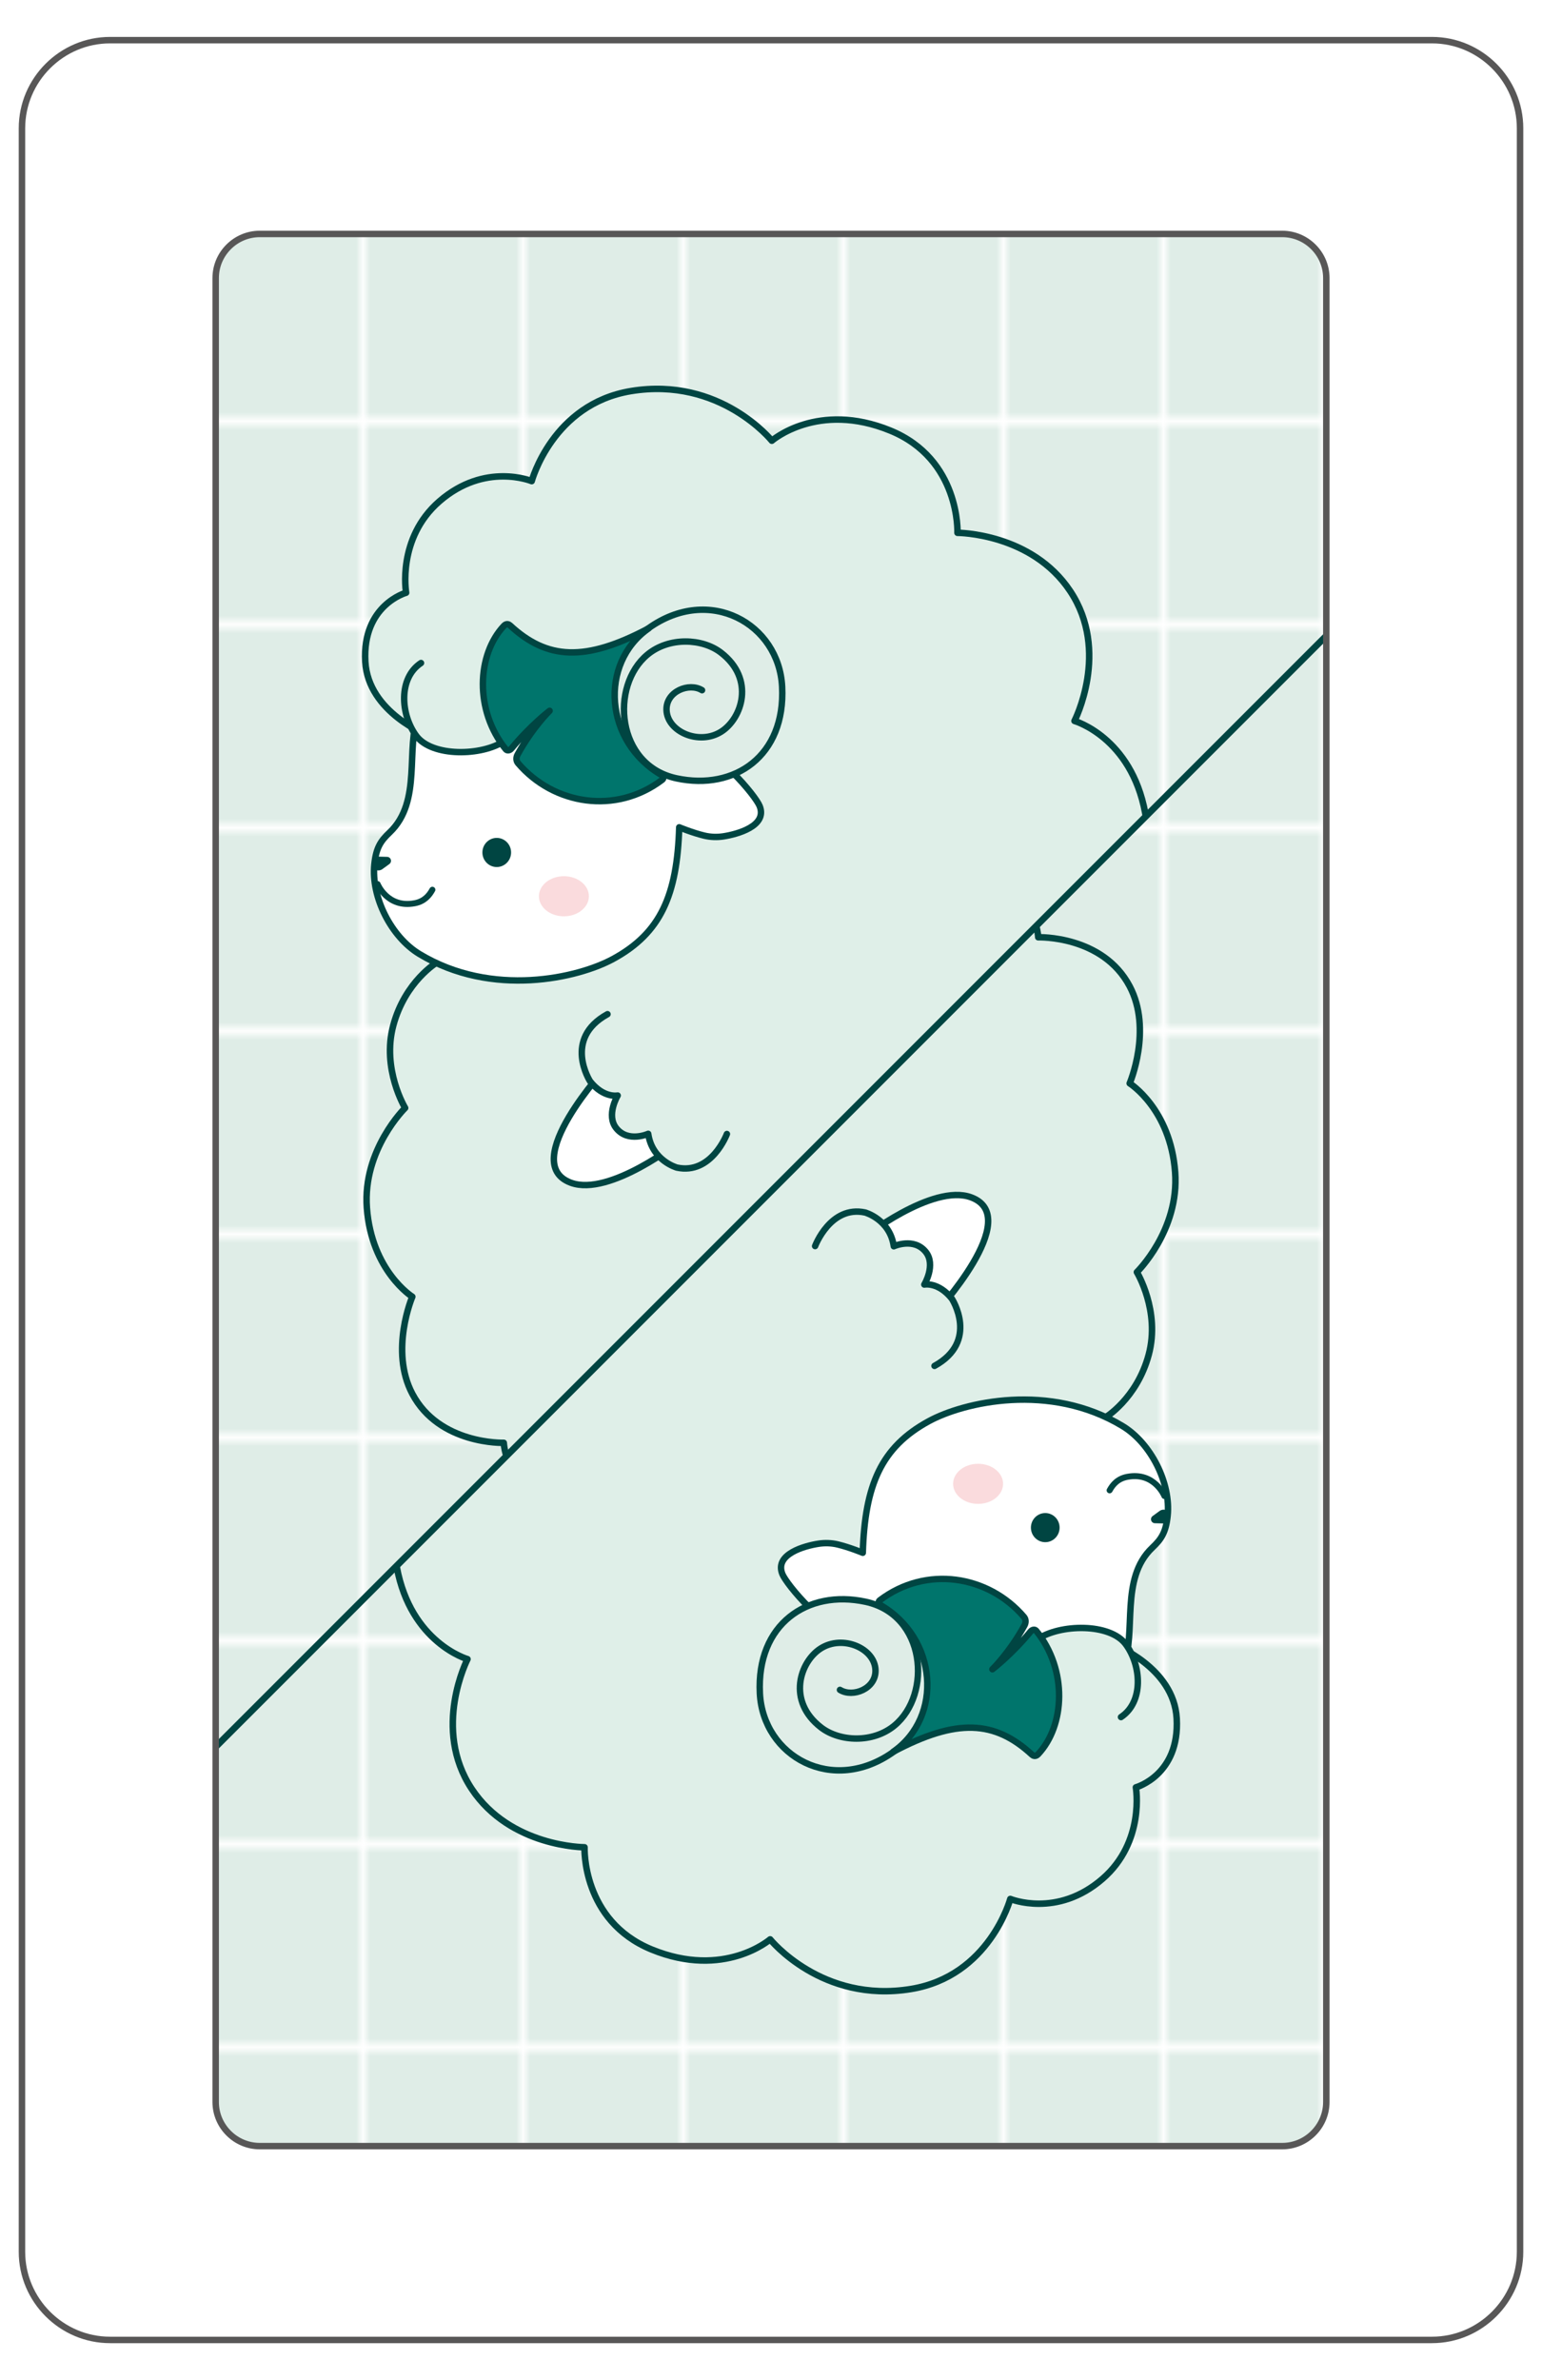
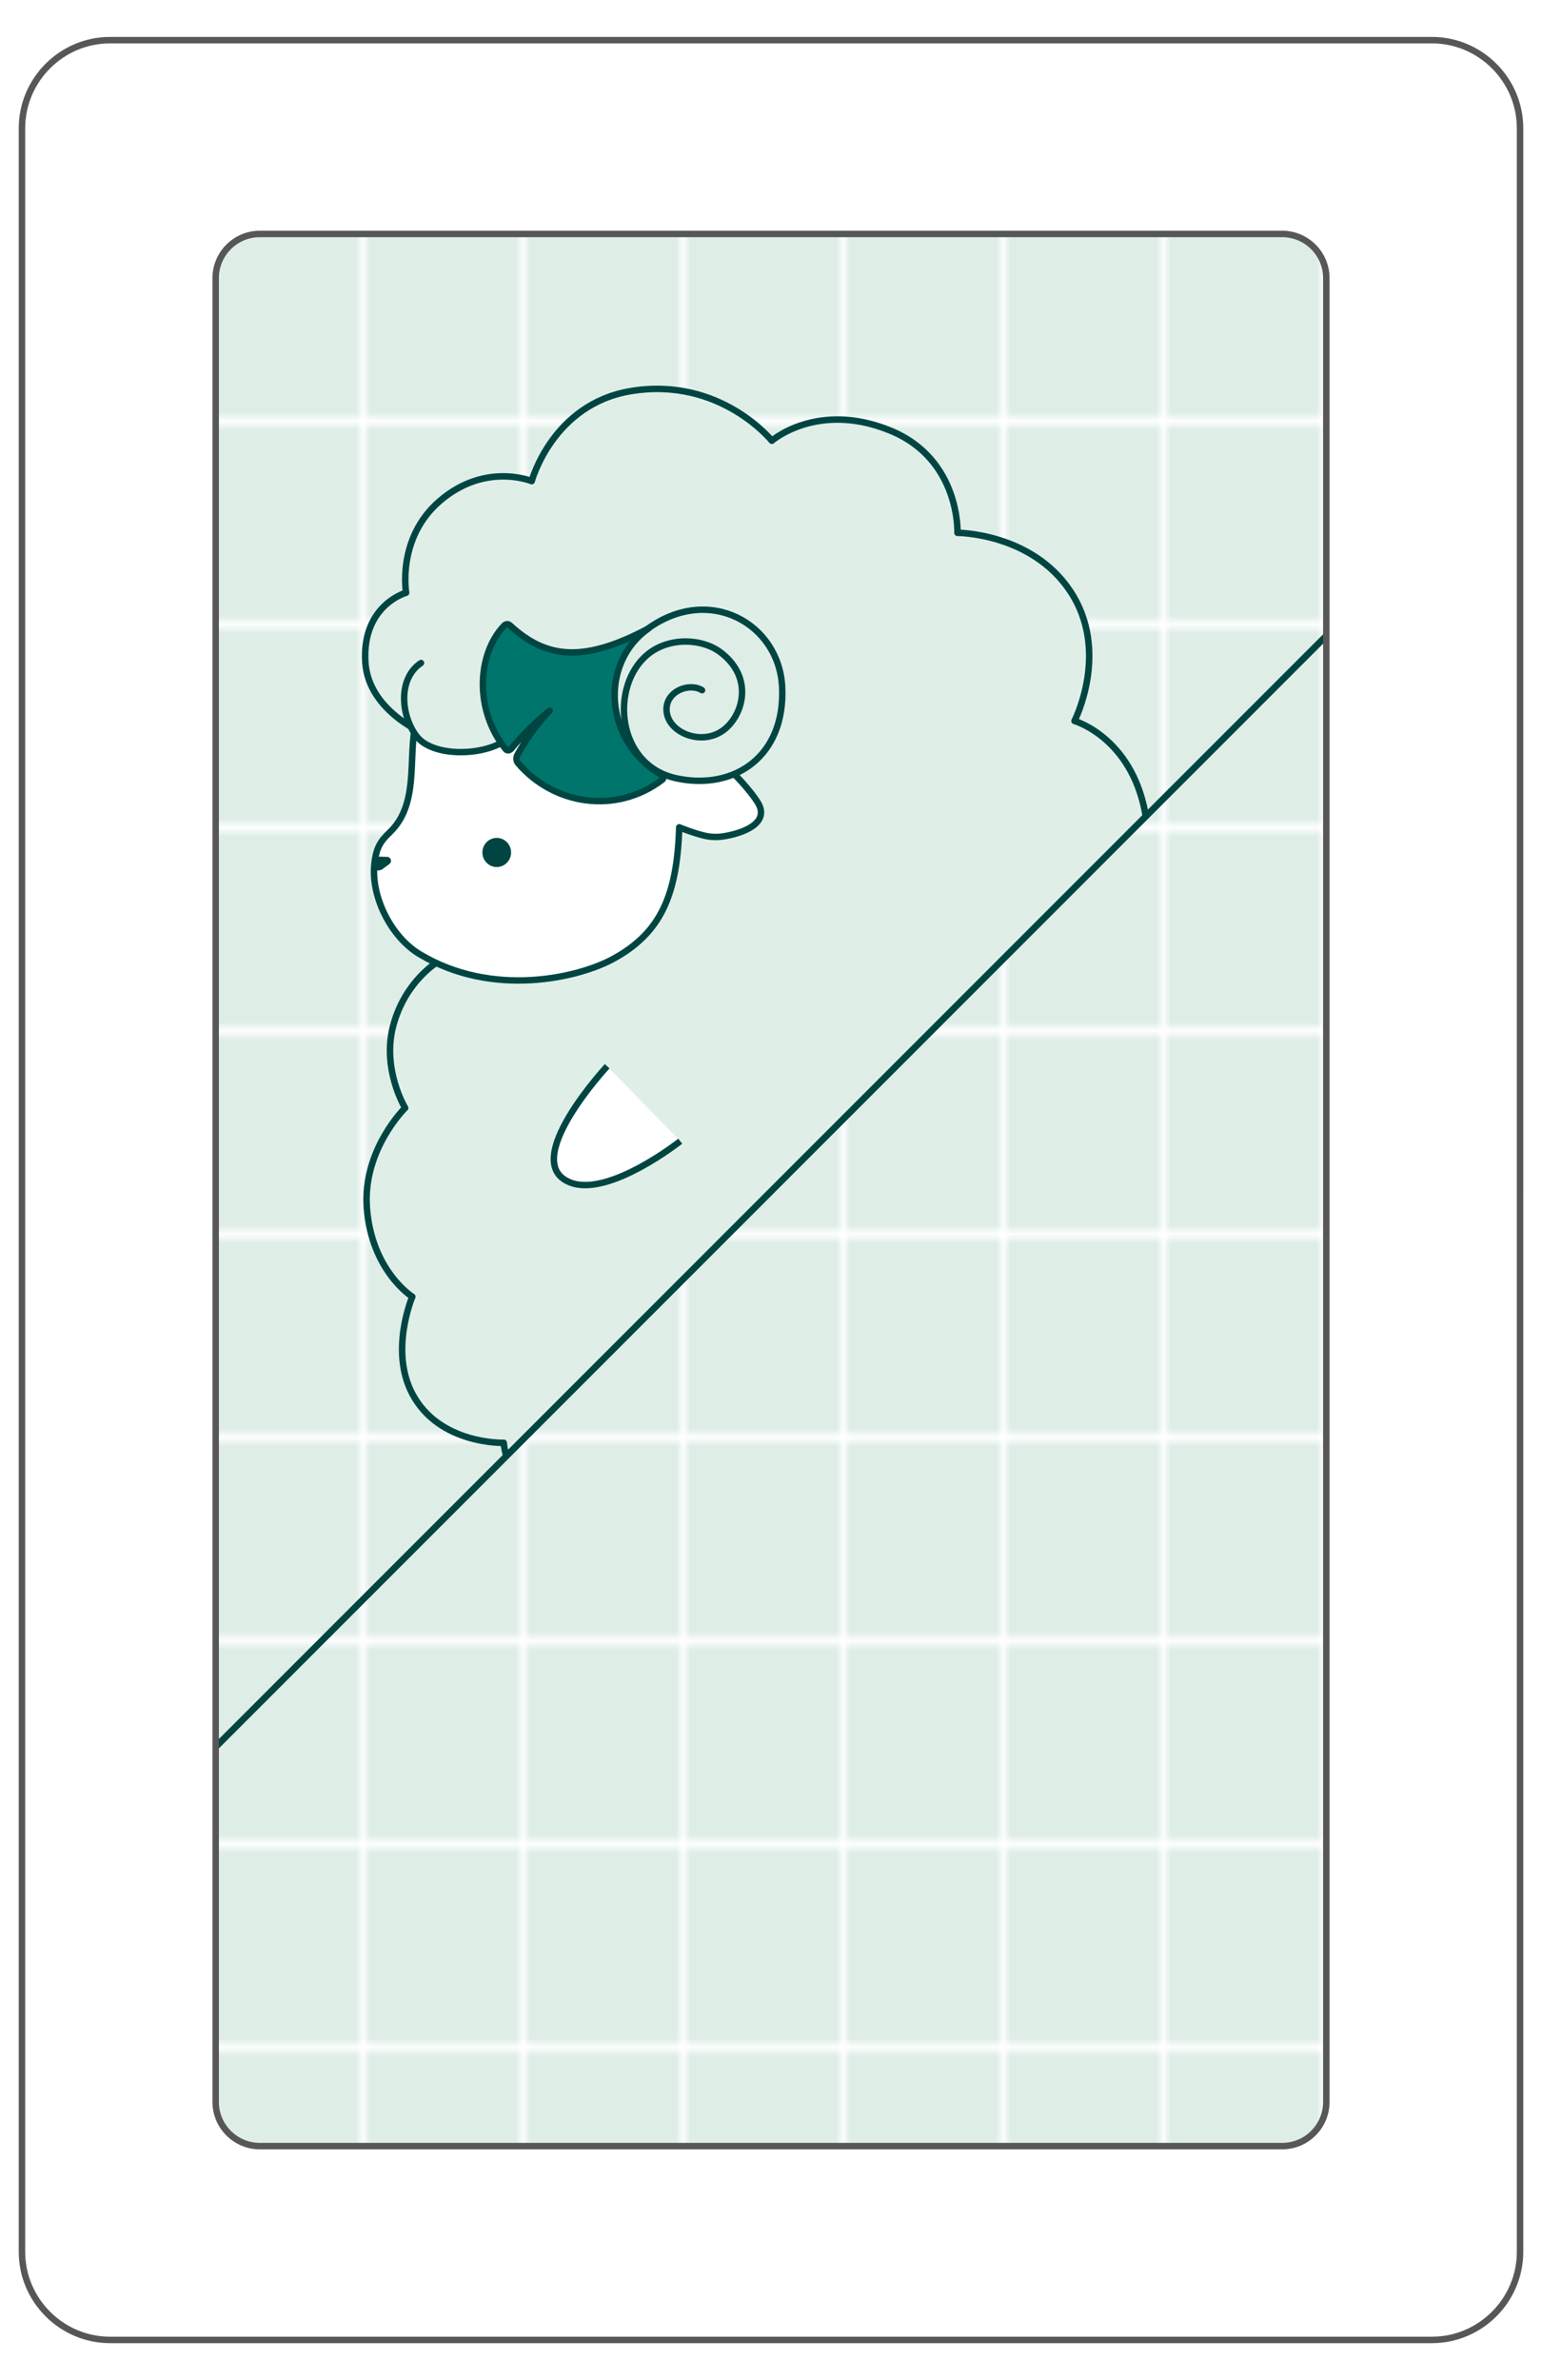
<svg xmlns="http://www.w3.org/2000/svg" id="a" viewBox="0 0 70 108">
  <defs>
    <style>.ac{fill:url(#b);}.ad,.ae,.af{fill:none;}.ag,.ah,.ai,.aj,.ak,.al,.am{stroke-linejoin:round;}.ag,.ah,.ai,.aj,.ak,.al,.am,.ae,.af{stroke:#004542;}.ag,.ah,.ai,.aj,.ak,.al,.af{stroke-linecap:round;}.ag,.ah,.an{fill:#dfede7;}.ag,.al{stroke-width:.292px;}.ah,.ai,.aj,.am{stroke-width:.292px;}.ai,.ak{fill:#dfefe8;}.aj,.ao,.am{fill:#fff;}.ak{stroke-width:.295px;}.ao{stroke:#585757;stroke-width:.293px;}.ao,.ae,.af{stroke-miterlimit:10;}.al{fill:#00756c;}.ap{fill:#004542;}.aq{fill:#fadbdd;}.ae{stroke-width:.3px;}.ar{clip-path:url(#c);}.as{clip-path:url(#p);}.af{stroke-width:.272px;}</style>
    <pattern id="b" x="0" y="0" width="22.091" height="22.091" patternTransform="translate(-7665.635 -4859.649) scale(.316 .401)" patternUnits="userSpaceOnUse" viewBox="0 0 22.091 22.091">
      <g>
        <rect width="22.091" height="22.091" style="fill:none;" />
        <rect width="22.091" height="22.091" style="fill:#dfede7;" />
      </g>
    </pattern>
    <clipPath id="c">
      <rect x="-10.504" y="16.121" width="75.605" height="37.662" transform="translate(-16.719 29.54) rotate(-45)" style="fill:none;" />
    </clipPath>
    <clipPath id="p">
-       <rect x="4.899" y="54.217" width="75.605" height="37.662" transform="translate(-39.146 51.59) rotate(-45)" style="fill:none;" />
-     </clipPath>
+       </clipPath>
  </defs>
  <rect x="9.791" y="10.616" width="50.419" height="86.767" rx="2" ry="2" style="fill:url(#b);" />
  <g style="clip-path:url(#c);">
    <g>
      <g id="d">
        <path d="M38.364,66.209s.561,1.861-.68,5.092c-.37,.965-1.759,1.146-4.062,1.171-3.668,.04-4.511-.327-4.644-.819-.152-.561,.259-1.4,.761-1.525,0,0-.767-2.426-.766-2.957,.003-2.507,9.391-.962,9.391-.962Z" style="fill:#fff; stroke:#004542; stroke-linecap:round; stroke-linejoin:round; stroke-width:.292px;" />
      </g>
      <path id="e" d="M51.142,54.81s.978-.434,1.527,.225c.651,.781,.07,1.44,.07,1.44,0,0,1.285-.385,1.725,1.145,.337,1.17-.936,1.846-.936,1.846,0,0,.848,1.011,.347,1.886-.714,1.245-1.978,.534-1.978,.534,0,0-.175,1.411-1.381,1.564-1.015,.129-1.781-1.204-1.781-1.204,0,0-.487,.869-1.556,.295-1.149-.616-1.001-1.601-1.001-1.601" style="fill:#dfefe8; stroke:#004542; stroke-linecap:round; stroke-linejoin:round; stroke-width:.292px;" />
      <path id="f" d="M21.134,43.28l-1.686-9.899s-2.738-1.035-2.865-3.36c-.141-2.574,1.853-3.125,1.853-3.125,0,0-.428-2.466,1.513-4.15,2.069-1.795,4.188-.914,4.188-.914,0,0,.943-3.502,4.512-4.087,4.049-.663,6.389,2.254,6.389,2.254,0,0,2.078-1.813,5.38-.46,3.179,1.303,3.047,4.638,3.047,4.638,0,0,3.363,0,5.121,2.65,1.814,2.734,.191,5.887,.191,5.887,0,0,2.57,.735,3.21,4.173,.644,3.458-1.6,5.481-1.6,5.481,0,0,2.568,2.029,2.39,4.888-.17,2.722-1.527,3.898-1.527,3.898,0,0,1.564,1.629,.833,4.363-.765,2.864-2.391,2.999-2.391,2.999,0,0,1.206,2.262-.971,4.713-1.775,1.999-4.467,1.427-4.467,1.427,0,0-.269,2.255-2.722,3.177-2.817,1.059-4.559-.108-4.559-.108,0,0-1.128,1.524-3.629,1.524-2.628,0-3.571-1.218-3.571-1.218,0,0-2.089,.943-4.403,.313-2.394-.651-2.501-2.874-2.501-2.874,0,0-2.925,.097-4.152-2.225-1.04-1.967,0-4.404,0-4.404,0,0-1.848-1.159-2.063-4.031-.197-2.647,1.737-4.535,1.737-4.535,0,0-1.07-1.76-.539-3.741,.539-2.015,2.002-2.875,2.002-2.875l1.282-.377Z" style="fill:#dfefe8; stroke:#004542; stroke-linecap:round; stroke-linejoin:round; stroke-width:.295px;" />
      <g id="g">
        <path id="h" d="M30.726,33.275c1.856,.733,3.57,2.831,3.759,3.301,.364,.907-1.018,1.279-1.641,1.375-.293,.045-.591,.035-.878-.034-.535-.129-1.133-.377-1.133-.377-.095,3.076-.834,4.792-2.996,5.971-1.583,.864-5.488,1.781-8.799-.222-1.279-.774-2.2-2.586-2.043-4.073,.079-.748,.284-1.055,.694-1.443,1.494-1.416,.694-3.828,1.32-5.394,.336-.842,.323-.624,.323-.624" style="fill:#fff; stroke:#004542; stroke-linecap:round; stroke-linejoin:round; stroke-width:.292px;" />
        <g>
-           <path id="i" d="M17.142,40.118s.446,1.103,1.685,.868c.432-.082,.656-.347,.801-.612" style="fill:none; stroke:#004542; stroke-linecap:round; stroke-miterlimit:10; stroke-width:.272px;" />
          <path id="j" d="M17.742,39.008c-.023-.074-.09-.125-.168-.127l-.502-.013c-.04-.001-.086,.019-.113,.049-.032,.036-.072,.082-.019,.428,.005,.034,.022,.064,.049,.085,.053,.043,.118,.066,.182,.067s.13-.017,.186-.058l.318-.232c.063-.046,.089-.126,.066-.2Z" style="fill:#004542;" />
        </g>
        <g id="k">
          <path d="M21.899,38.682c0,.365,.291,.661,.651,.661s.651-.296,.651-.661-.291-.661-.651-.661-.651,.296-.651,.661Z" style="fill:#004542;" />
        </g>
        <g id="l">
-           <ellipse cx="25.599" cy="40.669" rx="1.134" ry=".91" style="fill:#fadbdd;" />
-         </g>
+           </g>
      </g>
      <g id="m">
        <path d="M27.563,48.382s-4.079,4.39-1.647,5.287c1.76,.649,4.964-1.886,4.964-1.886" style="fill:#fff; stroke:#004542; stroke-linejoin:round; stroke-width:.292px;" />
-         <path d="M27.578,46.02c-2.038,1.121-.79,3.047-.79,3.047,.615,.775,1.252,.644,1.252,.644,0,0-.537,.892-.066,1.481,.537,.673,1.452,.256,1.452,.256,.176,1.223,1.301,1.533,1.301,1.533,1.573,.339,2.271-1.524,2.271-1.524" style="fill:#dfefe8; stroke:#004542; stroke-linecap:round; stroke-linejoin:round; stroke-width:.292px;" />
      </g>
      <g>
        <path id="n" d="M22.62,32.442l.292,1.171c-1.027,.702-3.301,.744-4.016-.223-.714-.967-.821-2.618,.216-3.305" style="fill:#dfefe8; stroke:#004542; stroke-linecap:round; stroke-linejoin:round; stroke-width:.292px;" />
        <g id="o">
          <path d="M27.237,33.653c-2.73,.529-.07-3.556,2.193-5.139,2.781-1.994,5.93-.206,6.075,2.646,.159,3.145-2.158,4.724-4.795,4.158-2.749-.59-3.029-4.199-1.315-5.617,.977-.808,2.487-.739,3.332-.088,1.568,1.207,.949,2.99,.019,3.584-1.001,.64-2.462,.01-2.489-.985-.023-.847,1.03-1.253,1.613-.893" style="fill:#dfede7; stroke:#004542; stroke-linecap:round; stroke-linejoin:round; stroke-width:.292px;" />
          <path d="M22.961,34.001c-1.437-1.774-1.307-4.306-.086-5.602,.119-.127,.23-.064,.274-.024,1.693,1.565,3.419,1.664,6.299,.137-2.263,1.583-2.022,5.16,.605,6.669,.055,.032,.095,.137,.01,.202-2.102,1.596-4.931,1.14-6.547-.753-.09-.106-.091-.262-.02-.39,.683-1.238,1.454-1.986,1.454-1.986,0,0-.863,.656-1.735,1.714-.069,.084-.19,.111-.254,.032Z" style="fill:#00756c; stroke:#004542; stroke-linecap:round; stroke-linejoin:round; stroke-width:.292px;" />
        </g>
      </g>
    </g>
  </g>
  <g style="clip-path:url(#p);">
    <g>
      <g id="q">
        <path d="M31.636,41.791s-.561-1.861,.68-5.092c.37-.965,1.759-1.146,4.062-1.171,3.668-.04,4.511,.327,4.644,.819,.152,.561-.259,1.4-.761,1.525,0,0,.767,2.426,.766,2.957-.003,2.507-9.391,.962-9.391,.962Z" style="fill:#fff; stroke:#004542; stroke-linecap:round; stroke-linejoin:round; stroke-width:.292px;" />
      </g>
-       <path id="r" d="M18.858,53.19s-.978,.434-1.527-.225c-.651-.781-.07-1.44-.07-1.44,0,0-1.285,.385-1.725-1.145-.337-1.17,.936-1.846,.936-1.846,0,0-.848-1.011-.347-1.886,.714-1.245,1.978-.534,1.978-.534,0,0,.175-1.411,1.381-1.564,1.015-.129,1.781,1.204,1.781,1.204,0,0,.487-.869,1.556-.295,1.149,.616,1.001,1.601,1.001,1.601" style="fill:#dfefe8; stroke:#004542; stroke-linecap:round; stroke-linejoin:round; stroke-width:.292px;" />
+       <path id="r" d="M18.858,53.19c-.651-.781-.07-1.44-.07-1.44,0,0-1.285,.385-1.725-1.145-.337-1.17,.936-1.846,.936-1.846,0,0-.848-1.011-.347-1.886,.714-1.245,1.978-.534,1.978-.534,0,0,.175-1.411,1.381-1.564,1.015-.129,1.781,1.204,1.781,1.204,0,0,.487-.869,1.556-.295,1.149,.616,1.001,1.601,1.001,1.601" style="fill:#dfefe8; stroke:#004542; stroke-linecap:round; stroke-linejoin:round; stroke-width:.292px;" />
      <path id="s" d="M48.866,64.72l1.686,9.899s2.738,1.035,2.865,3.36c.141,2.574-1.853,3.125-1.853,3.125,0,0,.428,2.466-1.513,4.15-2.069,1.795-4.188,.914-4.188,.914,0,0-.943,3.502-4.512,4.087-4.049,.663-6.389-2.254-6.389-2.254,0,0-2.078,1.813-5.38,.46-3.179-1.303-3.047-4.638-3.047-4.638,0,0-3.363,0-5.121-2.65-1.814-2.734-.191-5.887-.191-5.887,0,0-2.57-.735-3.21-4.173-.644-3.458,1.6-5.481,1.6-5.481,0,0-2.568-2.029-2.39-4.888,.17-2.722,1.527-3.898,1.527-3.898,0,0-1.564-1.629-.833-4.363,.765-2.864,2.391-2.999,2.391-2.999,0,0-1.206-2.262,.971-4.713,1.775-1.999,4.467-1.427,4.467-1.427,0,0,.269-2.255,2.722-3.177,2.817-1.059,4.559,.108,4.559,.108,0,0,1.128-1.524,3.629-1.524,2.628,0,3.571,1.218,3.571,1.218,0,0,2.089-.943,4.403-.313,2.394,.651,2.501,2.874,2.501,2.874,0,0,2.925-.097,4.152,2.225,1.04,1.967,0,4.404,0,4.404,0,0,1.848,1.159,2.063,4.031,.197,2.647-1.737,4.535-1.737,4.535,0,0,1.07,1.76,.539,3.741-.539,2.015-2.002,2.875-2.002,2.875l-1.282,.377Z" style="fill:#dfefe8; stroke:#004542; stroke-linecap:round; stroke-linejoin:round; stroke-width:.295px;" />
      <g id="t">
        <path id="u" d="M39.274,74.725c-1.856-.733-3.57-2.831-3.759-3.301-.364-.907,1.018-1.279,1.641-1.375,.293-.045,.591-.035,.878,.034,.535,.129,1.133,.377,1.133,.377,.095-3.076,.834-4.792,2.996-5.971,1.583-.864,5.488-1.781,8.799,.222,1.279,.774,2.2,2.586,2.043,4.073-.079,.748-.284,1.055-.694,1.443-1.494,1.416-.694,3.828-1.32,5.394-.336,.842-.323,.624-.323,.624" style="fill:#fff; stroke:#004542; stroke-linecap:round; stroke-linejoin:round; stroke-width:.292px;" />
        <g>
          <path id="v" d="M52.858,67.882s-.446-1.103-1.685-.868c-.432,.082-.656,.347-.801,.612" style="fill:none; stroke:#004542; stroke-linecap:round; stroke-miterlimit:10; stroke-width:.272px;" />
          <path id="w" d="M52.258,68.992c.023,.074,.09,.125,.168,.127l.502,.013c.04,.001,.086-.019,.113-.049,.032-.036,.072-.082,.019-.428-.005-.034-.022-.064-.049-.085-.053-.043-.118-.066-.182-.067s-.13,.017-.186,.058l-.318,.232c-.063,.046-.089,.126-.066,.2Z" style="fill:#004542;" />
        </g>
        <g id="x">
-           <path d="M48.101,69.318c0-.365-.291-.661-.651-.661s-.651,.296-.651,.661,.291,.661,.651,.661,.651-.296,.651-.661Z" style="fill:#004542;" />
-         </g>
+           </g>
        <g id="y">
          <ellipse cx="44.401" cy="67.331" rx="1.134" ry=".91" style="fill:#fadbdd;" />
        </g>
      </g>
      <g id="a`">
        <path d="M42.437,59.618s4.079-4.39,1.647-5.287c-1.76-.649-4.964,1.886-4.964,1.886" style="fill:#fff; stroke:#004542; stroke-linejoin:round; stroke-width:.292px;" />
        <path d="M42.422,61.98c2.038-1.121,.79-3.047,.79-3.047-.615-.775-1.252-.644-1.252-.644,0,0,.537-.892,.066-1.481-.537-.673-1.452-.256-1.452-.256-.176-1.223-1.301-1.533-1.301-1.533-1.573-.339-2.271,1.524-2.271,1.524" style="fill:#dfefe8; stroke:#004542; stroke-linecap:round; stroke-linejoin:round; stroke-width:.292px;" />
      </g>
      <g>
        <path id="aa" d="M47.38,75.558l-.292-1.171c1.027-.702,3.301-.744,4.016,.223,.714,.967,.821,2.618-.216,3.305" style="fill:#dfefe8; stroke:#004542; stroke-linecap:round; stroke-linejoin:round; stroke-width:.292px;" />
        <g id="ab">
          <path d="M42.763,74.347c2.73-.529,.07,3.556-2.193,5.139-2.781,1.994-5.93,.206-6.075-2.646-.159-3.145,2.158-4.724,4.795-4.158,2.749,.59,3.029,4.199,1.315,5.617-.977,.808-2.487,.739-3.332,.088-1.568-1.207-.949-2.99-.019-3.584,1.001-.64,2.462-.01,2.489,.985,.023,.847-1.03,1.253-1.613,.893" style="fill:#dfede7; stroke:#004542; stroke-linecap:round; stroke-linejoin:round; stroke-width:.292px;" />
          <path d="M47.039,73.999c1.437,1.774,1.307,4.306,.086,5.602-.119,.127-.23,.064-.274,.024-1.693-1.565-3.419-1.664-6.299-.137,2.263-1.583,2.022-5.16-.605-6.669-.055-.032-.095-.137-.01-.202,2.102-1.596,4.931-1.14,6.547,.753,.09,.106,.091,.262,.02,.39-.683,1.238-1.454,1.986-1.454,1.986,0,0,.863-.656,1.735-1.714,.069-.084,.19-.111,.254-.032Z" style="fill:#00756c; stroke:#004542; stroke-linecap:round; stroke-linejoin:round; stroke-width:.292px;" />
        </g>
      </g>
    </g>
  </g>
  <line x1="8.593" y1="80.465" x2="61.344" y2="27.714" style="fill:none; stroke:#004542; stroke-miterlimit:10; stroke-width:.3px;" />
  <path d="M65.003,1.822H4.997C2.797,1.822,.997,3.622,.997,5.822V102.178c0,2.2,1.8,4,4,4h60.007c2.2,0,4-1.8,4-4V5.822c0-2.2-1.8-4-4-4Zm-4.794,93.561c0,1.1-.9,2-2,2H11.791c-1.1,0-2-.9-2-2V12.616c0-1.1,.9-2,2-2H58.209c1.1,0,2,.9,2,2V95.384Z" style="fill:#fff; stroke:#585757; stroke-miterlimit:10; stroke-width:.293px;" />
</svg>